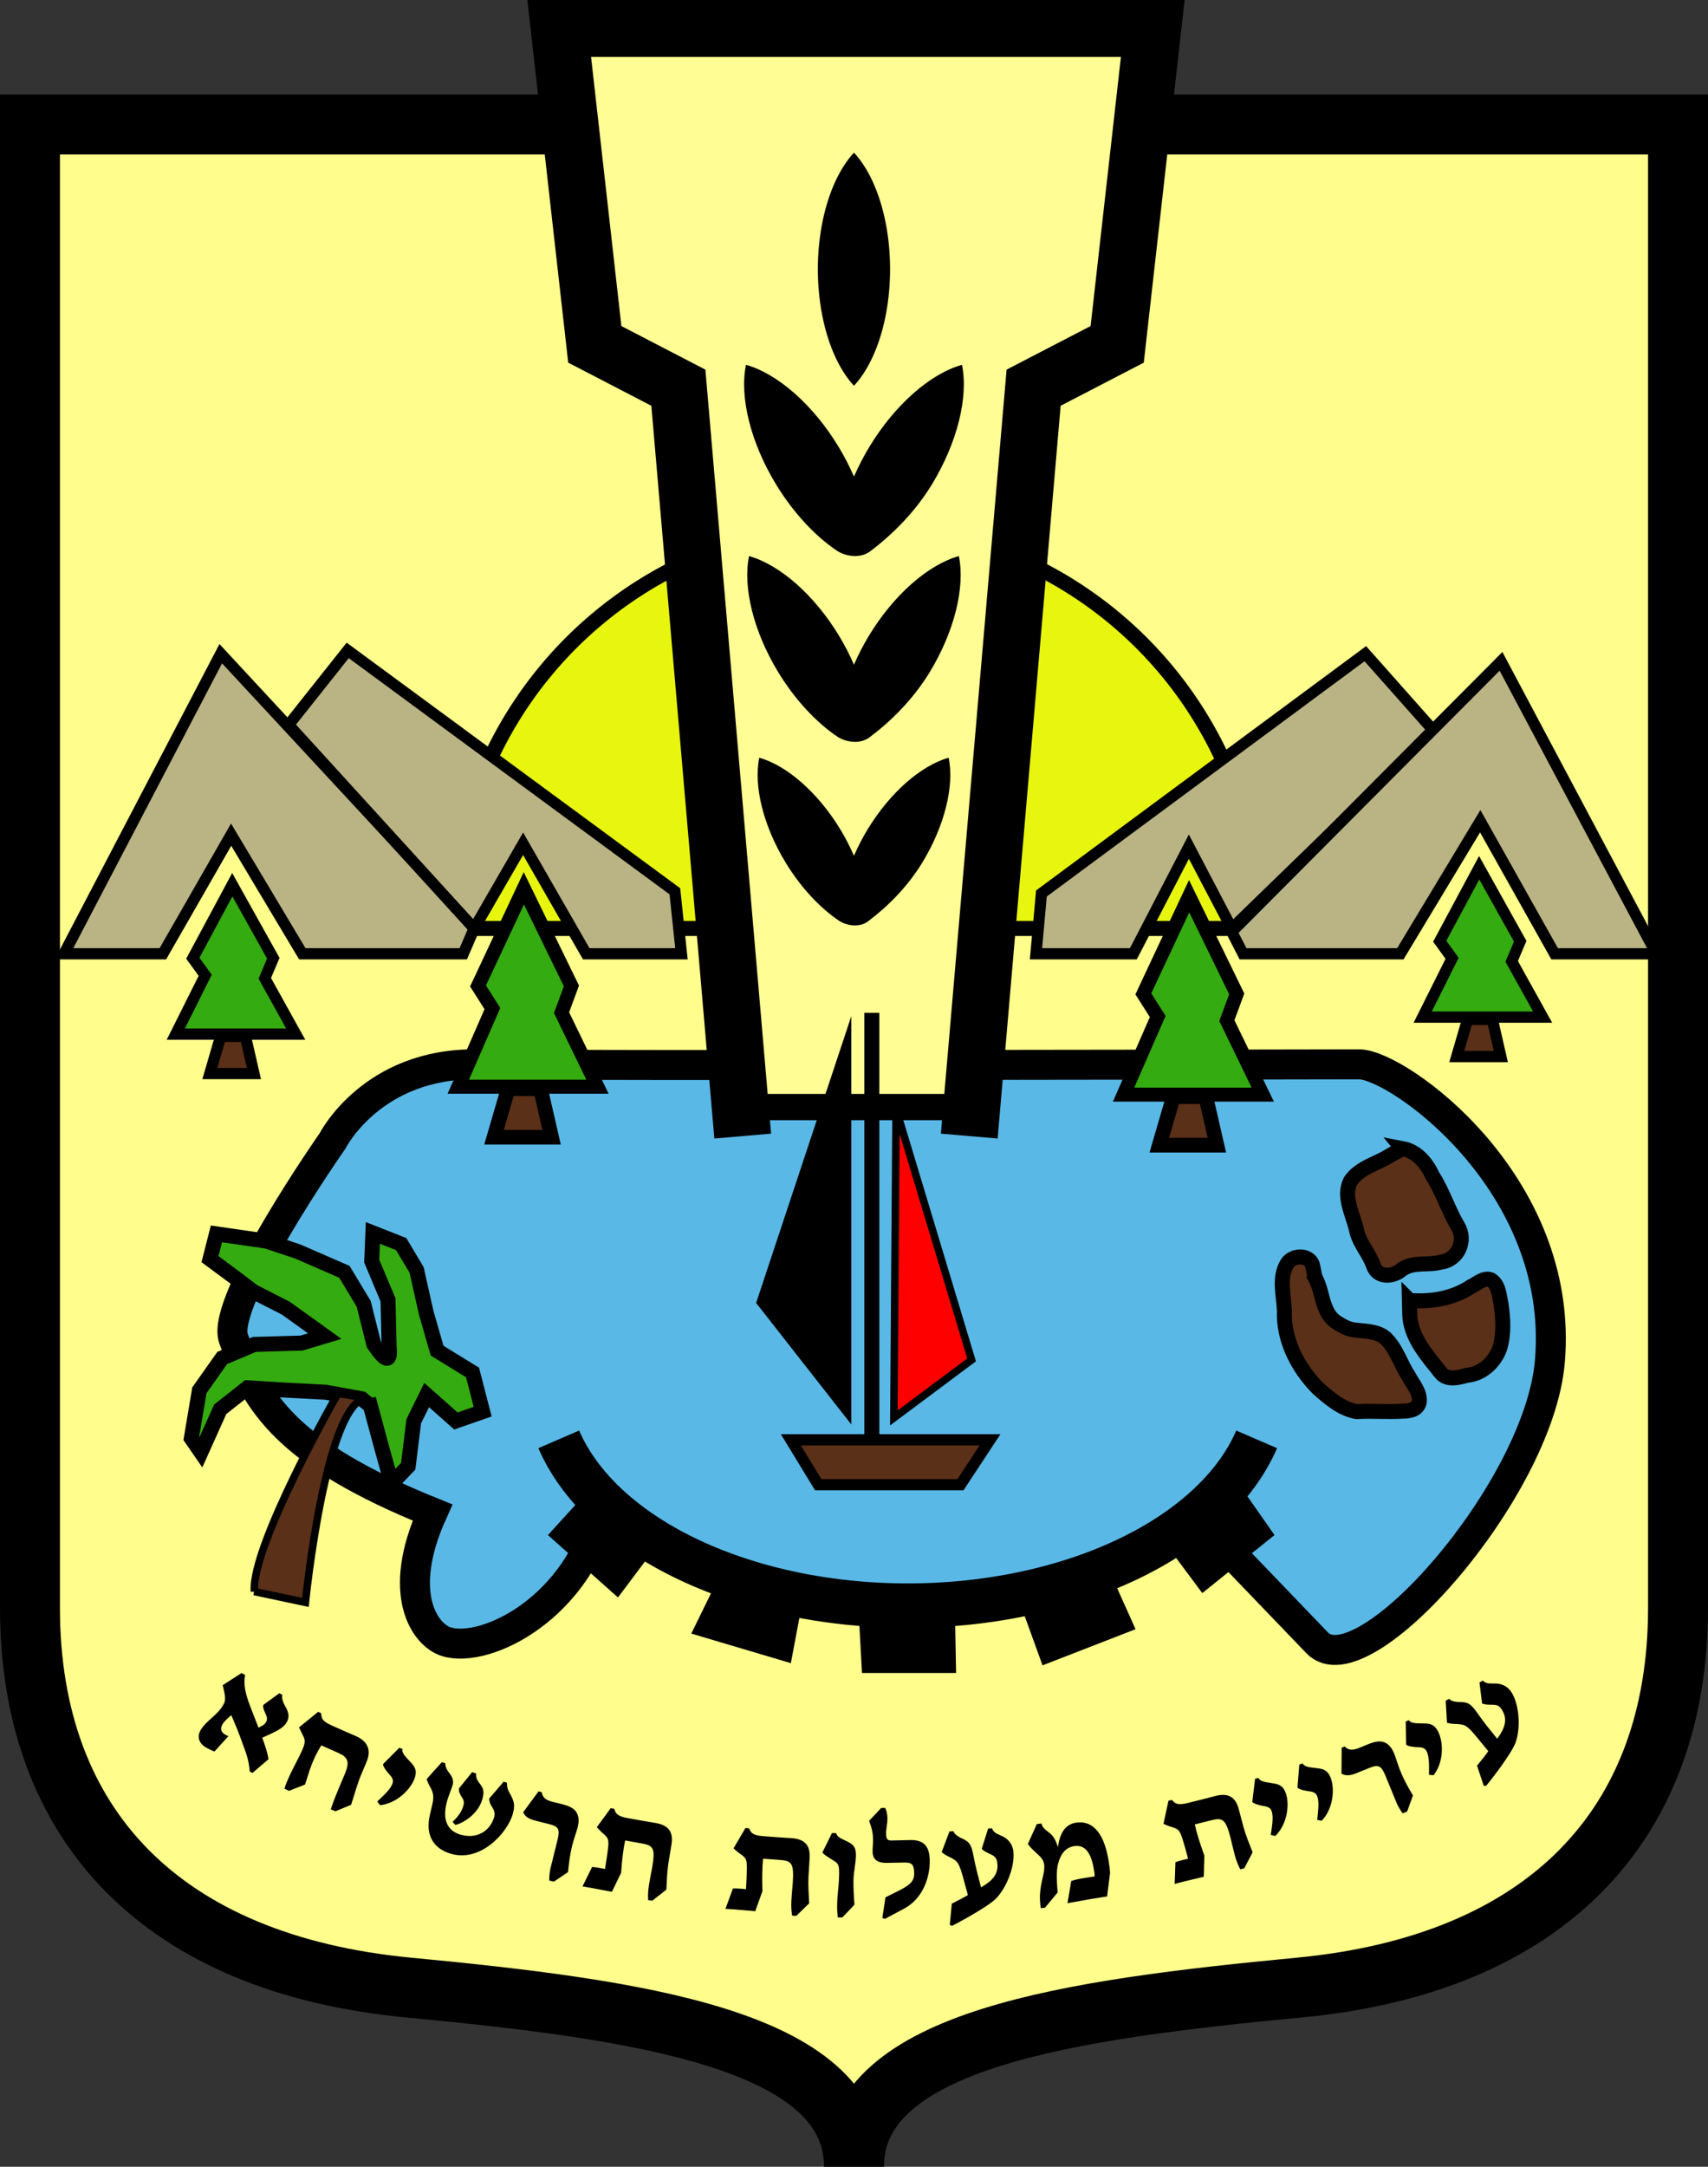
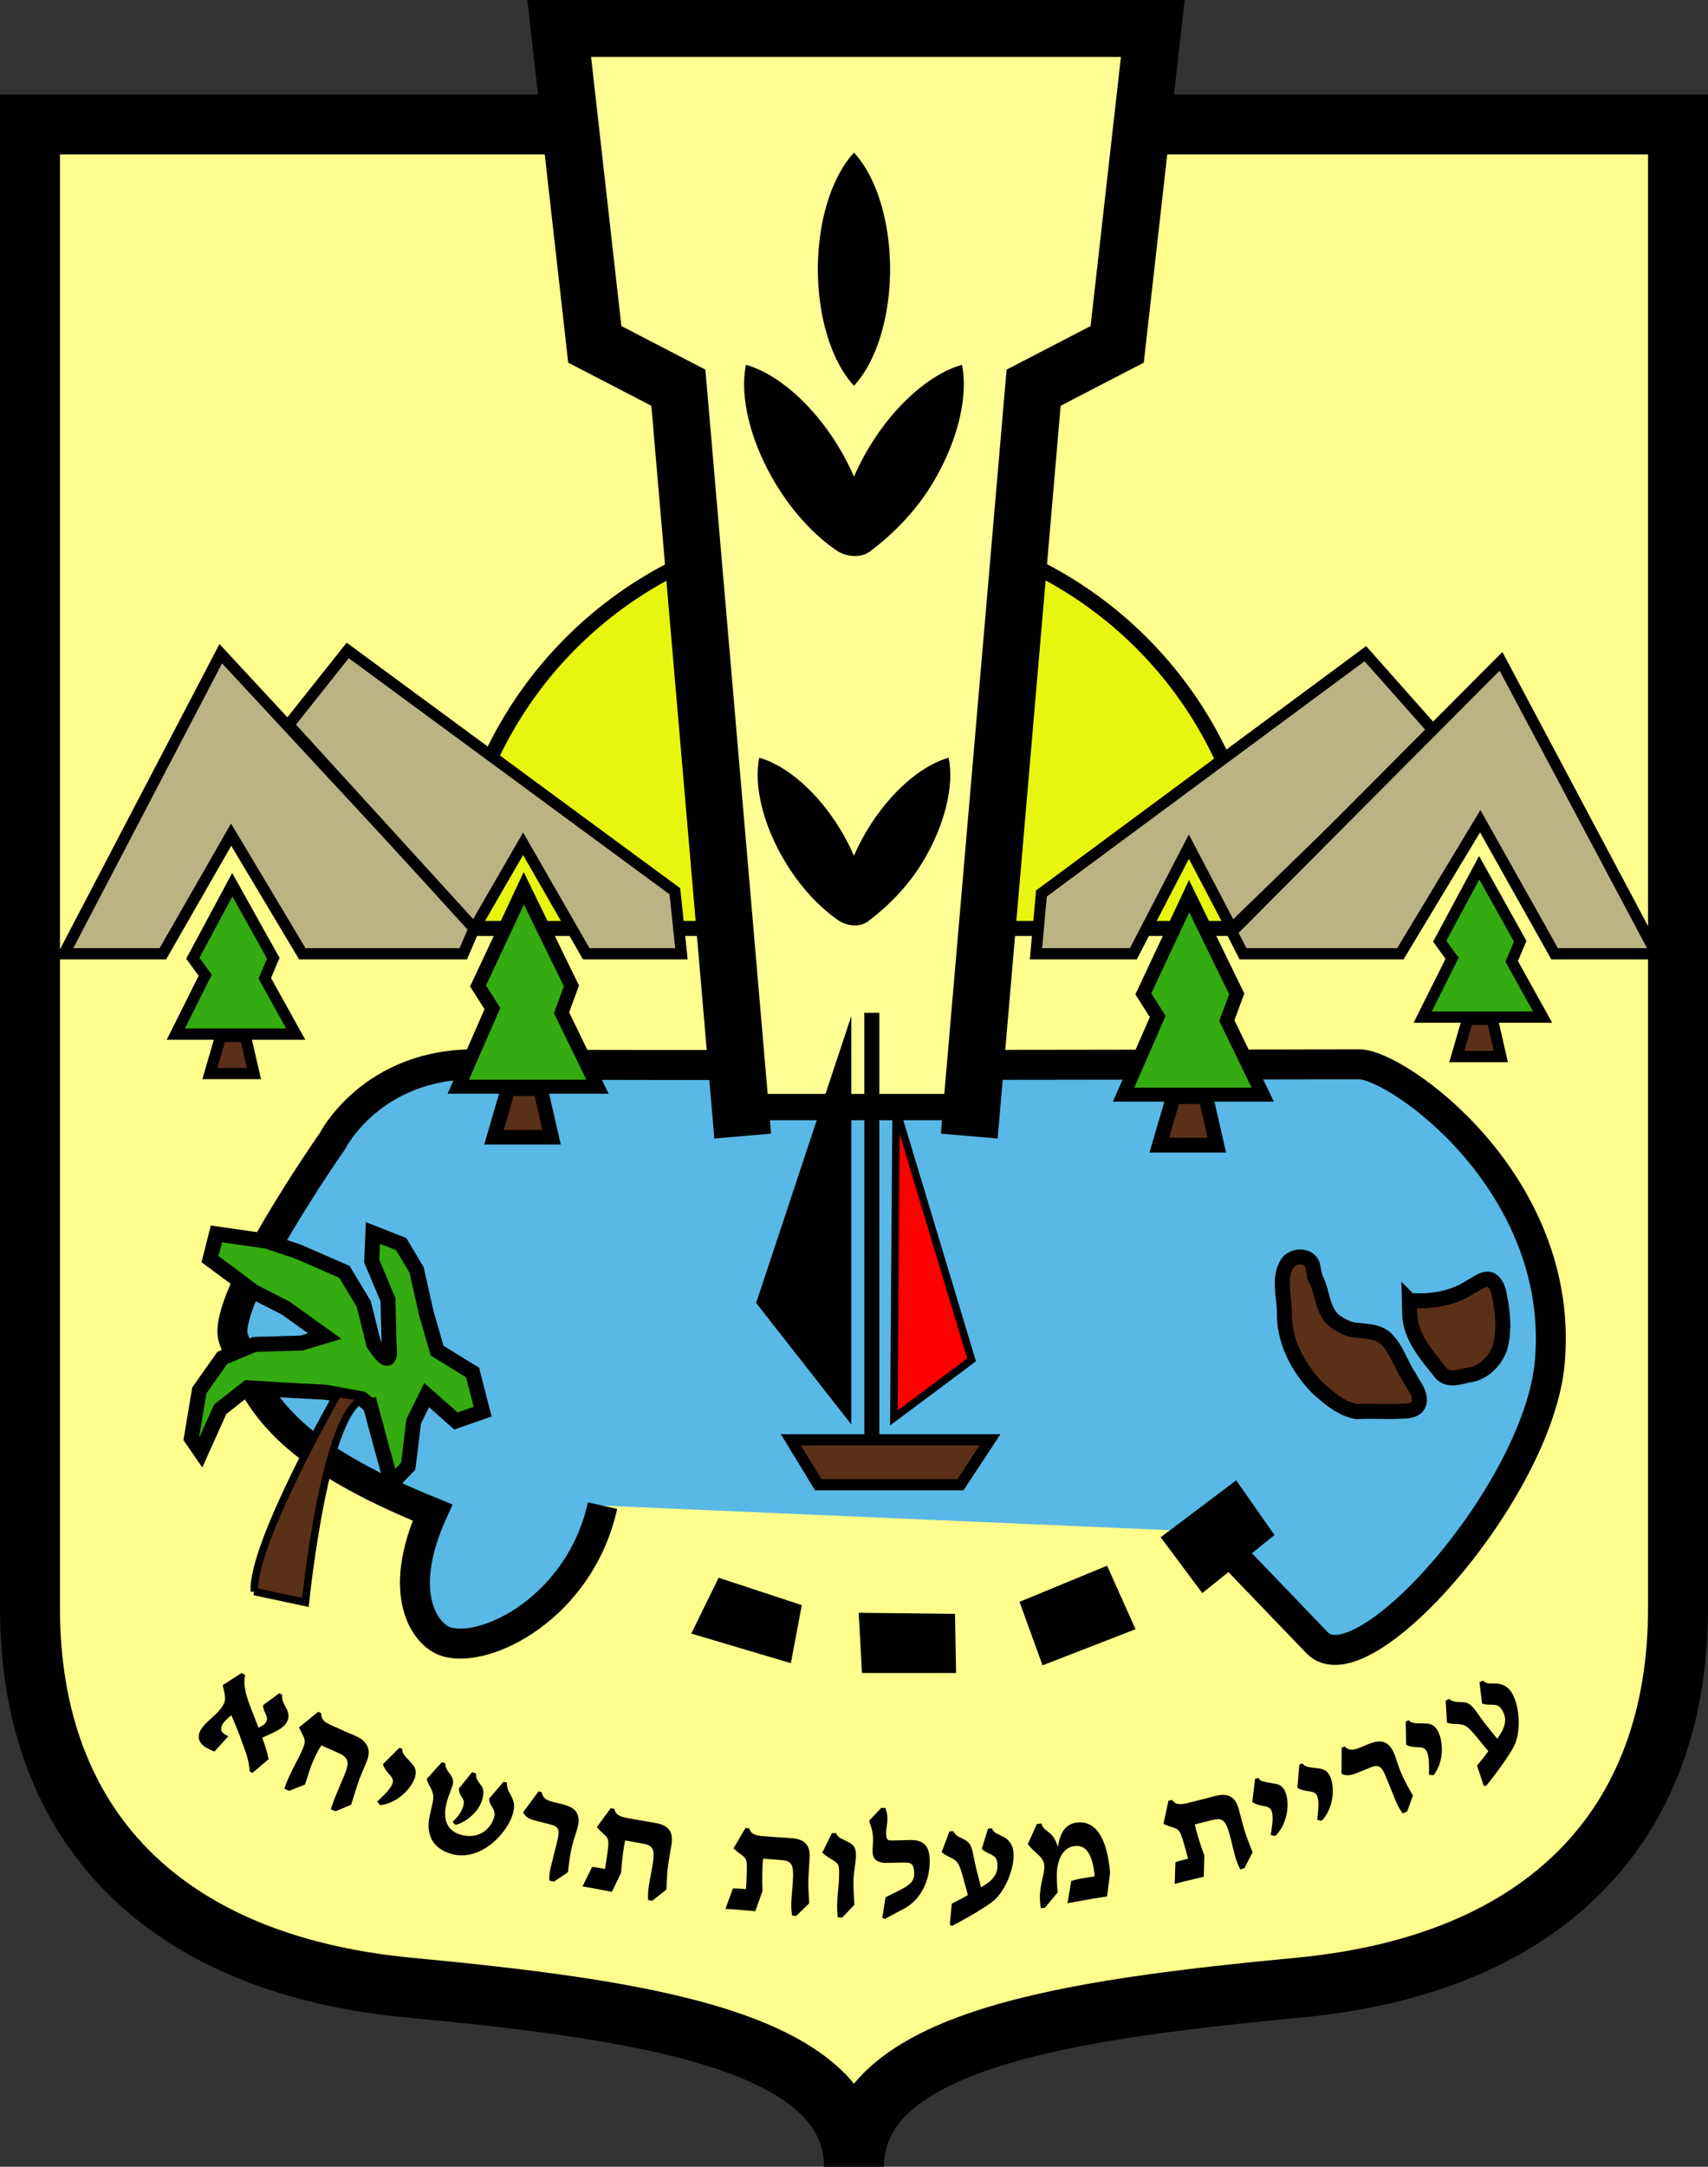
<svg xmlns="http://www.w3.org/2000/svg" xmlns:ns1="http://www.inkscape.org/namespaces/inkscape" xmlns:ns2="http://sodipodi.sourceforge.net/DTD/sodipodi-0.dtd" width="113.981mm" height="144.514mm" viewBox="0 0 113.981 144.514" version="1.1" id="svg5" ns1:version="1.1.1 (3bf5ae0d25, 2021-09-20)" ns2:docname="Coat of arms of Ma'alot Tarshiha.svg">
  <rect x="0" y="0" width="113.981" height="144.514" fill="#333333" stroke="none" />
  <ns2:namedview id="namedview7" pagecolor="#ffffff" bordercolor="#999999" borderopacity="1" ns1:pageshadow="0" ns1:pageopacity="0" ns1:pagecheckerboard="0" ns1:document-units="mm" showgrid="false" fit-margin-top="0" fit-margin-left="0" fit-margin-right="0" fit-margin-bottom="0" ns1:zoom="0.64052329" ns1:cx="320.83143" ns1:cy="450.41298" ns1:window-width="1920" ns1:window-height="1001" ns1:window-x="-9" ns1:window-y="-9" ns1:window-maximized="1" ns1:current-layer="layer1" />
  <defs id="defs2">
    <ns1:path-effect effect="bend_path" id="path-effect138969" is_visible="true" lpeversion="1" bendpath="m 34.757,142.62 c 30.389,17.238 65.428,12.789 86.794,0.103" prop_scale="1.099" scale_y_rel="false" vertical="false" hide_knot="false" bendpath-nodetypes="cc" />
  </defs>
  <g ns1:label="Layer 1" ns1:groupmode="layer" id="layer1" transform="translate(-20.254,-29.359)">
    <path style="fill:#fffd8c;fill-opacity:1;stroke:#000000;stroke-width:4;stroke-linecap:butt;stroke-linejoin:miter;stroke-opacity:1" d="m 106.982,161.918 c 16.367,-1.561 25.253,-10.764 25.253,-25.325 V 37.662 H 22.254 v 98.931 c 0,14.561 8.886,23.764 25.253,25.325 15.253,1.455 29.737,3.441 29.737,11.955 0,-8.514 14.484,-10.5 29.737,-11.955 z" id="path78578" ns2:nodetypes="sccccscs" />
    <path style="fill:#59b8e6;fill-opacity:1;stroke:#000000;stroke-width:2;stroke-linecap:butt;stroke-linejoin:miter;stroke-opacity:1" d="m 60.464,129.777 c -1.503,6.768 -7.767,9.891 -10.422,9.078 -1.407,-0.431 -3.397,-3.153 -0.925,-8.617 -9.686,-3.914 -11.784,-7.283 -13.283,-11.614 -0.862,-2.493 6.609,-13.167 6.609,-13.167 0,0 2.633,-5.215 9.656,-5.112 7.022,0.103 58.863,0 58.863,0 2.544,0 13.743,7.908 12.72,19.82 -0.743,8.652 -12.506,21.908 -15.526,18.765 l -7.108,-7.398" id="path78580" ns2:nodetypes="cscscscssc" />
    <path style="fill:#e8f50f;fill-opacity:1;stroke:#000000;stroke-width:1;stroke-linecap:round;stop-color:#000000" id="path78582" ns2:type="arc" ns2:cx="77.399704" ns2:cy="91.283661" ns2:rx="26.926851" ns2:ry="26.926851" ns2:start="3.1415927" ns2:end="0" ns2:arc-type="slice" d="M 50.473,91.284 A 26.927,26.927 0 0 1 77.4,64.357 26.927,26.927 0 0 1 104.327,91.284 H 77.4 Z" />
    <path style="fill:#fffd94;fill-opacity:1;stroke:#000000;stroke-width:3.8;stroke-linecap:square;stroke-linejoin:miter;stroke-miterlimit:4;stroke-dasharray:none;stroke-opacity:1" d="m 85.1,103.237 4.131,-48.02 5.577,-2.892 2.375,-21.067 H 57.572 l 2.375,21.067 5.577,2.892 4.131,48.02" id="path78584" ns2:nodetypes="cccccccc" />
    <path style="fill:#bab384;fill-opacity:1;stroke:#000000;stroke-width:0.75;stroke-linecap:butt;stroke-linejoin:miter;stroke-opacity:1" d="m 24.526,92.972 h 6.596 l 4.557,-7.945 4.75,7.945 h 10.74 l 0.758,-1.759 -16.941,-18.255 z" id="path78586" ns2:nodetypes="cccccccc" />
    <path style="fill:#bab384;fill-opacity:1;stroke:#000000;stroke-width:0.75;stroke-linecap:butt;stroke-linejoin:miter;stroke-opacity:1" d="m 39.514,77.703 3.943,-4.965 21.834,16.065 0.438,4.169 h -6.353 l -4.213,-7.338 -3.266,5.65 z" id="path78588" ns2:nodetypes="cccccccc" />
    <path style="fill:#bab384;fill-opacity:1;stroke:#000000;stroke-width:0.75;stroke-linecap:butt;stroke-linejoin:miter;stroke-opacity:1" d="m 89.388,92.972 0.365,-4.023 21.614,-15.992 4.618,5.203 -13.532,13.124 -2.861,-5.457 -3.706,7.145 z" id="path78590" ns2:nodetypes="cccccccc" />
    <path style="fill:#bab384;fill-opacity:1;stroke:#000000;stroke-width:0.75;stroke-linecap:butt;stroke-linejoin:miter;stroke-opacity:1" d="m 120.422,73.468 10.369,19.504 h -6.791 l -4.965,-8.842 -5.331,8.842 H 103.207 l -0.754,-1.467 z" id="path78592" ns2:nodetypes="cccccccc" />
    <path style="fill:#34ab10;fill-opacity:1;stroke:#000000;stroke-width:0.75;stroke-linecap:butt;stroke-linejoin:miter;stroke-opacity:1" d="m 31.986,98.329 h 8.003 l -2.065,-3.718 0.568,-1.342 -2.737,-4.905 -2.633,4.905 0.826,1.136 z" id="path78594" />
    <path style="fill:#5b3018;fill-opacity:1;stroke:#000000;stroke-width:0.75;stroke-linecap:butt;stroke-linejoin:miter;stroke-opacity:1" d="m 34.98,98.482 h 1.652 l 0.568,2.478 h -2.943 z" id="path78596" />
    <path style="fill:#34ab10;fill-opacity:1;stroke:#000000;stroke-width:0.931;stroke-linecap:butt;stroke-linejoin:miter;stroke-opacity:1" d="m 50.837,101.837 h 9.288 l -2.397,-4.938 0.659,-1.783 -3.176,-6.515 -3.056,6.515 0.959,1.509 z" id="path78598" />
    <path style="fill:#5b3018;fill-opacity:1;stroke:#000000;stroke-width:0.979;stroke-linecap:butt;stroke-linejoin:miter;stroke-opacity:1" d="m 54.165,101.972 h 2.157 l 0.741,3.235 h -3.842 z" id="path78600" />
    <path style="fill:#34ab10;fill-opacity:1;stroke:#000000;stroke-width:0.931;stroke-linecap:butt;stroke-linejoin:miter;stroke-opacity:1" d="m 95.235,102.366 h 9.288 l -2.397,-4.938 0.659,-1.783 -3.176,-6.515 -3.056,6.515 0.959,1.509 z" id="path78602" />
    <path style="fill:#5b3018;fill-opacity:1;stroke:#000000;stroke-width:0.979;stroke-linecap:butt;stroke-linejoin:miter;stroke-opacity:1" d="m 98.562,102.502 h 2.157 l 0.741,3.235 h -3.842 z" id="path78604" />
    <path style="fill:#34ab10;fill-opacity:1;stroke:#000000;stroke-width:0.75;stroke-linecap:butt;stroke-linejoin:miter;stroke-opacity:1" d="m 115.196,97.196 h 8.003 l -2.065,-3.718 0.568,-1.342 -2.737,-4.905 -2.633,4.905 0.826,1.136 z" id="path78606" />
    <path style="fill:#5b3018;fill-opacity:1;stroke:#000000;stroke-width:0.75;stroke-linecap:butt;stroke-linejoin:miter;stroke-opacity:1" d="m 118.191,97.348 h 1.652 l 0.568,2.478 h -2.943 z" id="path78608" />
    <path style="fill:#000000;stroke:none;stroke-width:0.265px;stroke-linecap:butt;stroke-linejoin:miter;stroke-opacity:1" d="M 77.066,97.127 V 124.364 l -6.353,-8.105 z" id="path78610" />
    <path style="fill:#ff0000;stroke:#000000;stroke-width:0.5;stroke-linecap:butt;stroke-linejoin:miter;stroke-opacity:1" d="m 80.052,103.334 -0.146,20.592 5.185,-3.87 z" id="path78612" />
    <path style="fill:none;stroke:#000000;stroke-width:1;stroke-linecap:butt;stroke-linejoin:miter;stroke-opacity:1" d="M 78.435,96.908 V 125.533" id="path78614" />
-     <path style="opacity:1;fill:#59b8e6;fill-opacity:1;stroke:#000000;stroke-width:2.965;stroke-linecap:butt;stroke-miterlimit:4;stroke-dasharray:none;stroke-opacity:1;stop-color:#000000" id="path78616" ns2:type="arc" ns2:cx="80.828934" ns2:cy="121.4847" ns2:rx="24.107382" ns2:ry="14.961951" ns2:start="0.26179939" ns2:end="2.8797933" ns2:open="true" ns2:arc-type="arc" d="M 104.115,125.357 A 24.107,14.962 0 0 1 80.829,136.447 24.107,14.962 0 0 1 57.543,125.357" />
    <path style="fill:#5b3018;fill-opacity:1;stroke:#000000;stroke-width:0.75;stroke-linecap:butt;stroke-linejoin:miter;stroke-opacity:1" d="m 73.031,125.387 h 13.29 l -1.972,2.994 h -9.493 z" id="path78618" />
-     <path style="fill:#5b3018;fill-opacity:1;stroke:#000000;stroke-width:1;stroke-linecap:butt;stroke-linejoin:miter;stroke-opacity:1" d="m 113.85,105.963 c 0.967,0.181 1.622,0.987 2.008,1.834 0.676,1.051 1.041,2.26 1.675,3.332 0.594,0.954 0.021,2.267 -1.115,2.403 -0.871,0.255 -1.844,-0.068 -2.628,0.503 -0.572,0.499 -1.593,0.583 -1.884,-0.268 -0.284,-0.827 -0.939,-1.478 -1.122,-2.35 -0.229,-1.054 -0.938,-2.24 -0.406,-3.29 0.623,-0.92 1.793,-1.148 2.679,-1.732 0.265,-0.144 0.529,-0.288 0.794,-0.431 z" id="path78620" />
    <path style="fill:#5b3018;fill-opacity:1;stroke:#000000;stroke-width:1;stroke-linecap:butt;stroke-linejoin:miter;stroke-opacity:1" d="m 114.318,116.094 c 1.42,0.108 2.907,-0.125 4.108,-0.929 0.406,-0.187 0.832,-0.616 1.3,-0.458 0.56,0.324 0.569,1.058 0.696,1.619 0.144,0.982 0.209,2.018 -0.093,2.976 -0.338,0.92 -1.166,1.692 -2.168,1.78 -0.57,0.152 -1.339,0.376 -1.77,-0.176 -0.854,-1.089 -1.874,-2.191 -2.044,-3.625 -0.037,-0.395 -0.017,-0.792 -0.03,-1.188 z" id="path78622" />
    <path style="fill:#5b3018;fill-opacity:1;stroke:#000000;stroke-width:1;stroke-linecap:butt;stroke-linejoin:miter;stroke-opacity:1" d="m 108.046,114.62 c 0.499,0.922 0.408,2.174 1.302,2.863 0.43,0.294 0.896,0.562 1.43,0.595 0.722,0.083 1.566,0.071 2.078,0.679 0.636,0.693 0.891,1.629 1.41,2.399 0.281,0.544 0.788,1.072 0.694,1.728 -0.109,0.503 -0.65,0.592 -1.083,0.59 -1.03,0.07 -2.064,-0.03 -3.094,0.033 -1.016,-0.184 -1.826,-0.894 -2.577,-1.553 -1.346,-1.366 -2.315,-3.22 -2.239,-5.177 -0.04,-1.048 -0.398,-2.205 0.199,-3.166 0.372,-0.553 1.406,-0.596 1.666,0.083 0.082,0.305 0.1,0.628 0.215,0.925 z" id="path78624" ns2:nodetypes="cccccccccccccccccccccc" />
-     <path style="fill:#000000;stroke:none;stroke-width:0.265px;stroke-linecap:butt;stroke-linejoin:miter;stroke-opacity:1" d="m 56.82,131.74 2.994,-3.286 4.527,3.651 -2.848,3.797 z" id="path78626" />
    <path style="fill:#000000;stroke:none;stroke-width:0.265px;stroke-linecap:butt;stroke-linejoin:miter;stroke-opacity:1" d="m 66.386,138.311 6.645,1.972 0.73,-3.87 -5.55,-1.826 z" id="path78628" />
    <path style="fill:#000000;stroke:none;stroke-width:0.265px;stroke-linecap:butt;stroke-linejoin:miter;stroke-opacity:1" d="m 77.777,140.94 h 6.28 l -0.073,-3.943 -6.426,-0.073 z" id="path78630" />
    <path style="fill:#000000;stroke:none;stroke-width:0.265px;stroke-linecap:butt;stroke-linejoin:miter;stroke-opacity:1" d="m 89.826,140.429 6.207,-2.41 -1.899,-4.235 -5.842,2.41 z" id="path78632" />
    <path style="fill:#000000;stroke:none;stroke-width:0.265px;stroke-linecap:butt;stroke-linejoin:miter;stroke-opacity:1" d="m 100.487,135.61 4.819,-3.87 -2.556,-3.651 -5.039,3.797 z" id="path78634" />
    <path id="path78636" style="fill:#34ab10;fill-opacity:1;stroke:#000000;stroke-width:1;stroke-linecap:butt;stroke-linejoin:miter;stroke-opacity:1" d="m 44.973,123.117 0.723,2.685 0.696,2.503 1.103,-1.156 0.369,-2.999 0.863,-1.747 1.951,1.729 1.785,-0.623 -0.675,-2.613 -2.364,-1.454 -0.728,-2.528 -0.641,-2.857 -1.029,-1.724 -1.888,-0.743 -0.077,1.878 1.086,2.587 0.073,3.077 c 0.117,1.072 -0.173,1.155 -1.019,-0.112 l -0.677,-2.701 -1.288,-2.136 -3.107,-1.352 -2.081,-0.694 -3.351,-0.483 -0.429,1.684 1.771,1.311 1.122,0.853 2.172,1.108 2.591,1.861 -1.549,0.465 -3.142,0.089 -2.15,0.905 -1.524,2.156 -0.537,3.201 0.64,0.929 1.288,-2.865 1.818,-1.432 2.464,0.149 2.769,0.147 2.4,0.438 0.568,0.465 z" ns2:nodetypes="ccccccccccccccccccccccccccccccccccccccccc" />
    <path style="fill:#5b3018;fill-opacity:1;stroke:#000000;stroke-width:0.5;stroke-linecap:butt;stroke-linejoin:miter;stroke-opacity:1" d="m 37.228,135.509 3.408,0.723 c 0,0 1.342,-13.373 4.079,-13.631 l -1.91,-0.31 c 0,0 -5.783,10.12 -5.576,13.218 z" id="path78638" ns2:nodetypes="ccccc" />
    <rect style="fill:#000000;fill-opacity:1;stroke:none;stroke-width:2.406;stroke-linecap:butt;stroke-miterlimit:4;stroke-dasharray:none;stroke-opacity:1;stop-color:#000000" id="rect78640" width="17.482" height="1.753" x="69.193" y="102.318" />
    <g id="g78650" transform="translate(-28.018,4.068)" style="fill:#000000">
      <path id="path78642" style="opacity:1;fill:#000000;fill-opacity:1;stroke:none;stroke-width:0.661;stroke-linecap:butt;stroke-miterlimit:4;stroke-dasharray:none;stroke-opacity:1;stop-color:#000000" d="m 105.262,35.473 a 4.819,8.981 0 0 0 -2.411,7.774 4.819,8.981 0 0 0 2.41,7.772 4.819,8.981 0 0 0 2.409,-7.772 4.819,8.981 0 0 0 -2.408,-7.774 z" />
      <path id="path78644" style="opacity:1;fill:#000000;fill-opacity:1;stroke:none;stroke-width:0.668;stroke-linecap:butt;stroke-miterlimit:4;stroke-dasharray:none;stroke-opacity:1;stop-color:#000000" d="m 98.053,49.622 c -0.443,2.167 0.322,5.207 2.006,7.975 1.141,1.873 2.608,3.461 4.128,4.468 0.653,0.377 1.542,0.455 2.148,0 1.459,-1.095 2.987,-2.595 4.128,-4.468 1.684,-2.768 2.448,-5.807 2.005,-7.975 -2.129,0.6 -4.479,2.675 -6.164,5.444 -0.396,0.653 -0.747,1.33 -1.043,2.015 -0.296,-0.685 -0.647,-1.362 -1.043,-2.015 -1.686,-2.769 -4.036,-4.844 -6.165,-5.444 z" ns2:nodetypes="cccscccccc" />
-       <path id="path78646" style="opacity:1;fill:#000000;fill-opacity:1;stroke:none;stroke-width:0.648;stroke-linecap:butt;stroke-miterlimit:4;stroke-dasharray:none;stroke-opacity:1;stop-color:#000000" d="m 98.259,62.378 c -0.43,2.105 0.312,5.058 1.948,7.746 1.109,1.82 2.533,3.362 4.01,4.341 0.635,0.366 1.498,0.442 2.086,0 1.417,-1.064 2.901,-2.521 4.01,-4.341 1.636,-2.689 2.378,-5.641 1.948,-7.746 -2.068,0.583 -4.35,2.599 -5.988,5.288 -0.385,0.634 -0.725,1.292 -1.013,1.958 -0.288,-0.666 -0.628,-1.323 -1.013,-1.958 -1.638,-2.689 -3.921,-4.705 -5.989,-5.288 z" ns2:nodetypes="cccscccccc" />
+       <path id="path78646" style="opacity:1;fill:#000000;fill-opacity:1;stroke:none;stroke-width:0.648;stroke-linecap:butt;stroke-miterlimit:4;stroke-dasharray:none;stroke-opacity:1;stop-color:#000000" d="m 98.259,62.378 z" ns2:nodetypes="cccscccccc" />
      <path id="path78648" style="opacity:1;fill:#000000;fill-opacity:1;stroke:none;stroke-width:0.585;stroke-linecap:butt;stroke-miterlimit:4;stroke-dasharray:none;stroke-opacity:1;stop-color:#000000" d="m 98.94,75.827 c -0.388,1.901 0.282,4.566 1.759,6.993 1.001,1.643 2.287,3.035 3.62,3.918 0.573,0.331 1.352,0.399 1.883,0 1.279,-0.96 2.619,-2.276 3.62,-3.918 1.477,-2.427 2.147,-5.093 1.758,-6.993 -1.867,0.526 -3.927,2.346 -5.406,4.774 -0.348,0.573 -0.655,1.166 -0.914,1.767 -0.26,-0.601 -0.567,-1.195 -0.914,-1.767 -1.479,-2.428 -3.539,-4.248 -5.406,-4.774 z" ns2:nodetypes="cccscccccc" />
    </g>
    <path id="path138965" style="font-weight:bold;font-size:8.848px;line-height:1.25;font-family:Narkissim;-inkscape-font-specification:'Narkissim Bold';white-space:pre;fill:#000000;stroke-width:1" d="m 79.062,149.938 c -0.267,0.287 -0.536,0.574 -0.808,0.859 0.179,0.507 0.26,0.787 0.261,1.314 5.14e-4,0.253 -0.039,0.515 -0.029,0.749 7.89e-4,0.466 0.277,0.75 0.915,0.743 0.397,-0.005 0.793,-0.012 1.19,-0.022 0.523,-0.013 0.651,0.136 0.669,0.691 0.019,0.6 -0.324,0.842 -1.207,1.277 -0.235,0.118 -0.472,0.235 -0.709,0.351 -0.069,0.461 -0.139,0.922 -0.209,1.383 0.057,0.019 0.114,0.038 0.172,0.057 0.436,-0.228 0.869,-0.46 1.298,-0.694 0.41,-0.222 0.742,-0.53 1,-0.888 0.512,-0.712 0.727,-1.616 0.691,-2.431 -0.029,-0.669 -0.277,-1.077 -0.821,-1.203 -0.144,-0.034 -0.309,-0.048 -0.497,-0.042 -0.407,0.012 -0.814,0.021 -1.221,0.028 -0.222,0.004 -0.344,-0.044 -0.367,-0.335 -0.035,-0.379 0.091,-0.721 0.085,-1.149 -0.003,-0.253 -0.056,-0.505 -0.147,-0.689 -0.089,0.001 -0.177,0.002 -0.266,0.003 z m -3.288,1.677 c -0.21,0.432 -0.423,0.863 -0.639,1.293 0.087,0.12 0.237,0.223 0.488,0.377 0.084,0.054 0.167,0.109 0.251,0.163 0.364,0.215 0.392,0.33 0.375,1.041 -0.016,0.708 -0.11,1.119 -0.127,1.827 -0.009,0.379 0.006,0.652 0.042,0.925 0.1,0.002 0.2,0.004 0.299,0.006 0.273,-0.283 0.543,-0.568 0.811,-0.853 -0.046,-0.623 -0.071,-1.11 -0.065,-1.626 0.007,-0.552 0.156,-1.12 0.163,-1.672 0.006,-0.535 -0.165,-0.711 -0.546,-0.903 -0.117,-0.057 -0.234,-0.115 -0.351,-0.172 -0.289,-0.132 -0.367,-0.243 -0.423,-0.399 -0.094,-0.002 -0.187,-0.005 -0.281,-0.008 z m -34.289,-8.086 c -0.422,0.349 -0.848,0.696 -1.277,1.04 0.081,0.168 0.164,0.337 0.247,0.505 0.192,0.36 0.192,0.53 -0.113,1.182 -0.174,0.373 -0.518,1.009 -0.693,1.382 -0.214,0.457 -0.316,0.7 -0.418,1.017 0.103,0.048 0.207,0.096 0.31,0.144 0.358,-0.138 0.715,-0.277 1.069,-0.419 0.283,-0.881 0.36,-1.175 0.603,-1.712 0.116,-0.256 0.328,-0.673 0.487,-0.9 0.386,0.175 0.773,0.347 1.162,0.516 0.488,0.213 0.634,0.473 0.577,0.819 -0.053,0.337 -0.158,0.534 -0.401,1.108 -0.29,0.687 -0.512,1.211 -0.711,1.82 0.105,0.044 0.21,0.088 0.315,0.132 0.349,-0.142 0.696,-0.286 1.041,-0.433 0.255,-0.767 0.398,-1.338 0.648,-1.95 0.12,-0.294 0.276,-0.647 0.396,-0.941 0.31,-0.757 0.07,-1.354 -0.751,-1.704 -0.528,-0.226 -1.053,-0.456 -1.576,-0.693 -0.532,-0.24 -0.714,-0.403 -0.708,-0.817 -0.07,-0.032 -0.139,-0.065 -0.208,-0.098 z m 8.259,3.353 c -0.336,0.378 -0.674,0.754 -1.016,1.128 0.028,0.134 0.14,0.368 0.247,0.56 0.201,0.358 0.239,0.627 0.14,1.077 -3e-6,1e-5 -0.176,0.772 -0.176,0.772 -0.313,1.34 0.244,2.212 1.351,2.561 2.021,0.638 3.842,-1.396 4.187,-2.645 0.148,-0.535 0.094,-0.801 -0.123,-1.226 -0.044,-0.08 -0.088,-0.159 -0.132,-0.239 -0.14,-0.282 -0.136,-0.444 -0.138,-0.616 -0.074,-0.021 -0.148,-0.043 -0.222,-0.064 -0.318,0.377 -0.639,0.752 -0.963,1.126 -0.004,0.191 0.062,0.363 0.202,0.577 0.119,0.177 0.203,0.404 0.13,0.656 -0.278,0.96 -1.194,1.501 -2.286,1.16 -0.889,-0.278 -1.197,-1.071 -0.84,-2.282 0.091,-0.308 0.227,-0.621 0.328,-0.926 0.077,-0.231 0.11,-0.464 -0.129,-0.801 -0.049,-0.064 -0.098,-0.129 -0.147,-0.193 -0.119,-0.184 -0.192,-0.343 -0.186,-0.546 -0.076,-0.026 -0.152,-0.052 -0.228,-0.078 z m 2.018,0.67 c -0.291,0.363 -0.585,0.725 -0.88,1.085 -0.024,0.207 0.053,0.365 0.174,0.557 0.138,0.207 0.204,0.341 0.104,0.656 -0.15,0.475 -0.498,0.819 -0.706,1.02 0.062,0.068 0.125,0.135 0.188,0.203 0.561,-0.121 1.508,-0.757 1.778,-1.646 0.155,-0.512 0.123,-0.724 -0.074,-1.009 -0.052,-0.07 -0.104,-0.141 -0.156,-0.211 -0.14,-0.196 -0.173,-0.36 -0.169,-0.572 -0.086,-0.027 -0.172,-0.054 -0.258,-0.081 z m 4.432,1.281 c -0.339,0.468 -0.682,0.934 -1.029,1.398 0.142,0.299 0.38,0.444 0.827,0.559 0.305,0.078 0.61,0.155 0.915,0.23 0.627,0.154 0.72,0.342 0.554,1.044 -0.149,0.63 -0.319,1.259 -0.468,1.889 -0.076,0.323 -0.09,0.657 -0.086,0.829 0.104,0.025 0.208,0.049 0.312,0.073 0.315,-0.21 0.629,-0.421 0.94,-0.634 0.08,-0.747 0.123,-1.081 0.237,-1.592 0.145,-0.645 0.312,-1.017 0.407,-1.394 0.074,-0.333 0.095,-0.567 -0.005,-0.859 -0.153,-0.384 -0.514,-0.564 -1.112,-0.708 -0.173,-0.042 -0.346,-0.084 -0.519,-0.126 -0.48,-0.118 -0.701,-0.277 -0.759,-0.653 -0.071,-0.018 -0.143,-0.037 -0.214,-0.055 z m 27.422,2.671 c -0.171,0.462 -0.345,0.924 -0.523,1.385 0.128,0.1 0.225,0.173 0.383,0.252 0.189,0.087 0.38,0.183 0.531,0.301 0.194,0.144 0.327,0.447 0.49,1.032 0.115,0.425 0.231,0.85 0.348,1.275 -0.292,0.175 -0.634,0.355 -1.074,0.574 -0.044,0.471 -0.088,0.941 -0.134,1.412 0.048,0.023 0.096,0.047 0.143,0.07 0.909,-0.459 2.289,-1.26 2.798,-1.691 0.714,-0.597 1.419,-2.141 1.303,-3.265 -0.055,-0.533 -0.386,-0.862 -0.737,-1.023 -0.1,-0.046 -0.199,-0.092 -0.298,-0.139 -0.211,-0.088 -0.324,-0.215 -0.401,-0.394 -0.084,0.008 -0.167,0.015 -0.251,0.022 -0.139,0.452 -0.282,0.904 -0.426,1.356 0.155,0.153 0.296,0.221 0.616,0.368 0.301,0.15 0.395,0.267 0.429,0.637 0.058,0.639 -0.285,1.095 -1.05,1.536 -0.01,0.011 -0.031,0.012 -0.041,0.023 -0.095,-0.361 -0.189,-0.721 -0.282,-1.082 -0.179,-0.709 -0.236,-1.203 -0.34,-1.508 -0.106,-0.325 -0.237,-0.461 -0.532,-0.617 -0.077,-0.037 -0.154,-0.074 -0.231,-0.111 -0.335,-0.173 -0.415,-0.315 -0.462,-0.429 -0.087,0.005 -0.174,0.011 -0.261,0.016 z m 26.171,-5.584 c 7e-4,0.577 -0.003,1.155 -0.011,1.733 0.29,0.159 0.568,0.137 0.996,-0.033 0.292,-0.116 0.583,-0.233 0.874,-0.352 0.596,-0.244 0.782,-0.148 1.062,0.516 0.251,0.594 0.485,1.204 0.735,1.798 0.129,0.305 0.315,0.583 0.419,0.719 0.099,-0.042 0.198,-0.084 0.296,-0.126 0.132,-0.356 0.261,-0.711 0.386,-1.067 -0.377,-0.648 -0.54,-0.943 -0.75,-1.421 -0.265,-0.605 -0.349,-1.003 -0.496,-1.362 -0.137,-0.312 -0.258,-0.512 -0.511,-0.688 -0.349,-0.219 -0.745,-0.152 -1.311,0.084 -0.164,0.068 -0.328,0.136 -0.492,0.203 -0.456,0.186 -0.726,0.187 -0.994,-0.083 -0.068,0.027 -0.136,0.054 -0.205,0.08 z m 6.943,-3.135 c 0.032,0.49 0.061,0.981 0.086,1.473 0.156,0.04 0.274,0.068 0.449,0.076 0.207,0.003 0.42,0.014 0.606,0.06 0.236,0.053 0.479,0.275 0.866,0.741 0.278,0.34 0.557,0.68 0.837,1.019 -0.196,0.279 -0.436,0.584 -0.752,0.963 0.15,0.447 0.299,0.895 0.446,1.343 0.054,0.002 0.107,0.003 0.161,0.005 0.661,-0.8 1.589,-2.083 1.883,-2.696 0.41,-0.843 0.409,-2.533 -0.167,-3.506 -0.272,-0.46 -0.709,-0.62 -1.092,-0.622 -0.109,-7.6e-4 -0.217,-0.002 -0.326,-0.003 -0.227,0.007 -0.382,-0.061 -0.525,-0.192 -0.072,0.041 -0.144,0.082 -0.217,0.123 0.061,0.468 0.119,0.936 0.174,1.406 0.203,0.075 0.359,0.08 0.71,0.082 0.335,0.012 0.469,0.08 0.652,0.401 0.317,0.556 0.194,1.113 -0.325,1.83 -0.005,0.014 -0.022,0.024 -0.027,0.037 -0.234,-0.289 -0.468,-0.578 -0.7,-0.868 -0.453,-0.572 -0.707,-0.998 -0.926,-1.233 -0.229,-0.252 -0.404,-0.323 -0.735,-0.345 -0.085,-0.002 -0.17,-0.005 -0.254,-0.008 -0.374,-0.022 -0.504,-0.12 -0.593,-0.205 -0.077,0.04 -0.153,0.08 -0.23,0.119 z m -55.717,7.167 c -0.307,0.425 -0.618,0.848 -0.931,1.269 0.144,0.159 0.263,0.293 0.424,0.425 0.319,0.283 0.385,0.374 0.331,0.919 -0.046,0.447 -0.149,1.081 -0.209,1.446 -0.107,-0.021 -0.213,-0.042 -0.32,-0.063 -0.174,-0.035 -0.448,-0.071 -0.543,-0.071 -0.211,0.433 -0.423,0.866 -0.638,1.298 0.44,0.072 0.708,0.118 1.187,0.212 0.258,0.051 0.517,0.1 0.775,0.149 0.206,-0.423 0.411,-0.847 0.613,-1.271 0.062,-0.859 0.151,-1.624 0.27,-2.156 0.377,0.07 0.754,0.137 1.132,0.202 0.697,0.12 0.829,0.334 0.742,1.139 -0.065,0.532 -0.189,1.034 -0.285,1.63 -0.065,0.404 -0.068,0.688 -0.054,1.006 0.091,0.015 0.183,0.029 0.274,0.044 0.316,-0.246 0.63,-0.493 0.941,-0.742 0.04,-0.771 0.053,-1.212 0.14,-1.789 0.059,-0.397 0.148,-0.851 0.207,-1.248 0.114,-0.763 -0.151,-1.258 -1.085,-1.411 -0.621,-0.102 -1.241,-0.211 -1.859,-0.326 -0.595,-0.111 -0.785,-0.25 -0.876,-0.614 -0.079,-0.016 -0.158,-0.031 -0.236,-0.047 z m 8.988,1.325 c -0.262,0.454 -0.527,0.907 -0.796,1.359 0.159,0.143 0.292,0.265 0.466,0.379 0.347,0.249 0.422,0.333 0.424,0.881 4.96e-4,0.449 -0.036,1.091 -0.059,1.46 -0.108,-0.01 -0.216,-0.02 -0.324,-0.03 -0.177,-0.017 -0.453,-0.024 -0.547,-0.014 -0.165,0.453 -0.332,0.906 -0.5,1.358 0.445,0.026 0.716,0.044 1.202,0.088 0.262,0.024 0.524,0.047 0.786,0.068 0.161,-0.442 0.321,-0.885 0.479,-1.328 -0.027,-0.861 -0.017,-1.631 0.047,-2.173 0.382,0.03 0.764,0.059 1.147,0.084 0.706,0.047 0.859,0.246 0.854,1.057 -0.01,0.535 -0.081,1.048 -0.115,1.651 -0.023,0.408 0.003,0.692 0.049,1.006 0.093,0.005 0.185,0.01 0.278,0.015 0.289,-0.277 0.576,-0.555 0.86,-0.835 -0.04,-0.771 -0.072,-1.211 -0.045,-1.794 0.018,-0.401 0.06,-0.862 0.078,-1.263 0.035,-0.77 -0.281,-1.235 -1.225,-1.292 -0.628,-0.038 -1.255,-0.082 -1.882,-0.133 -0.603,-0.049 -0.807,-0.168 -0.935,-0.521 -0.08,-0.007 -0.16,-0.015 -0.24,-0.022 z m 28.228,-1.817 c -0.107,0.514 -0.217,1.027 -0.331,1.541 0.196,0.086 0.361,0.16 0.561,0.215 0.408,0.128 0.505,0.184 0.679,0.705 0.141,0.427 0.307,1.049 0.401,1.407 -0.106,0.025 -0.212,0.049 -0.318,0.073 -0.173,0.04 -0.439,0.119 -0.526,0.158 -0.015,0.482 -0.032,0.965 -0.051,1.448 0.433,-0.115 0.695,-0.183 1.173,-0.294 0.257,-0.06 0.514,-0.12 0.77,-0.182 0.015,-0.471 0.028,-0.942 0.039,-1.413 -0.296,-0.81 -0.527,-1.545 -0.637,-2.08 0.372,-0.091 0.744,-0.184 1.115,-0.28 0.685,-0.177 0.894,-0.036 1.144,0.735 0.159,0.511 0.253,1.021 0.41,1.603 0.106,0.395 0.22,0.656 0.364,0.94 0.089,-0.024 0.179,-0.049 0.268,-0.073 0.188,-0.354 0.373,-0.709 0.555,-1.065 -0.281,-0.719 -0.451,-1.127 -0.609,-1.688 -0.109,-0.386 -0.215,-0.837 -0.324,-1.223 -0.21,-0.742 -0.656,-1.084 -1.569,-0.841 -0.608,0.161 -1.217,0.316 -1.829,0.464 -0.588,0.142 -0.819,0.092 -1.051,-0.203 -0.078,0.018 -0.157,0.036 -0.235,0.054 z m -61.854,-8.519 c -0.416,0.273 -0.835,0.543 -1.257,0.81 0.185,0.791 0.217,0.99 0.04,1.307 -0.398,0.713 -1.161,1.066 -1.516,1.692 -0.244,0.431 -0.144,0.881 0.401,1.182 0.178,0.098 0.361,0.187 0.525,0.243 0.311,-0.34 0.62,-0.682 0.928,-1.024 -0.07,-0.026 -0.134,-0.061 -0.19,-0.091 -0.297,-0.161 -0.378,-0.383 -0.21,-0.69 0.098,-0.179 0.349,-0.419 0.598,-0.615 0.285,0.68 0.493,1.157 0.736,1.859 0.292,0.774 0.426,1.164 0.491,1.901 0.06,0.03 0.121,0.061 0.181,0.091 0.36,-0.305 0.718,-0.612 1.074,-0.921 -0.089,-0.491 -0.225,-0.89 -0.421,-1.428 0.182,-0.082 0.363,-0.165 0.544,-0.248 0.529,-0.246 0.935,-0.468 1.111,-0.826 0.151,-0.306 0.133,-0.594 -0.124,-1.028 -0.22,-0.392 -0.216,-0.579 -0.199,-0.765 -0.066,-0.033 -0.131,-0.067 -0.196,-0.1 -0.351,0.261 -0.705,0.519 -1.06,0.776 -0.04,0.121 -0.005,0.273 0.142,0.589 0.11,0.232 0.135,0.364 0.042,0.546 -0.053,0.104 -0.17,0.219 -0.319,0.284 -0.063,0.033 -0.127,0.066 -0.19,0.099 -0.195,-0.487 -0.385,-0.974 -0.569,-1.462 -0.32,-0.831 -0.446,-1.461 -0.326,-2.049 -0.079,-0.044 -0.158,-0.088 -0.237,-0.132 z m 53.07,10.074 c -0.196,0.443 -0.396,0.885 -0.599,1.327 0.112,0.173 0.31,0.367 0.601,0.636 0.348,0.302 0.454,0.484 0.488,0.755 0.066,0.532 -0.235,1.07 -0.283,2.018 -0.011,0.355 0.026,0.673 0.06,0.876 0.092,-0.011 0.184,-0.022 0.277,-0.033 0.286,-0.339 0.568,-0.679 0.847,-1.02 -0.095,-1.05 -0.085,-1.61 0.081,-2.086 0.153,-0.493 0.457,-0.918 1.025,-1.002 0.61,-0.09 1.103,0.264 1.311,1.564 0.029,0.183 0.052,0.327 0.051,0.455 -0.187,0.03 -0.374,0.059 -0.561,0.088 -0.429,0.066 -0.672,0.111 -1,0.217 -0.082,0.494 -0.166,0.988 -0.253,1.482 0.418,-0.075 1.066,-0.191 1.558,-0.276 0.362,-0.056 0.724,-0.114 1.086,-0.174 0.069,-0.522 0.135,-1.044 0.199,-1.566 -0.015,-0.274 -0.045,-0.507 -0.106,-0.862 -0.348,-2.086 -1.251,-2.632 -2.159,-2.494 -0.807,0.123 -1.098,0.818 -1.216,1.633 -0.161,-0.5 -0.286,-0.747 -0.638,-1.007 -0.339,-0.25 -0.405,-0.371 -0.46,-0.569 -0.103,0.013 -0.207,0.026 -0.31,0.038 z m -42.543,-5.088 c -0.359,0.365 -0.722,0.728 -1.087,1.089 -0.001,0.114 0.101,0.301 0.302,0.546 0.063,0.073 0.127,0.146 0.19,0.219 0.165,0.199 0.207,0.35 0.131,0.55 -0.135,0.354 -0.496,0.696 -1.011,1.184 0.063,0.08 0.126,0.159 0.189,0.239 1.129,-0.111 2.083,-1.088 2.32,-1.831 0.15,-0.442 0.018,-0.707 -0.212,-0.958 -0.126,-0.137 -0.25,-0.273 -0.375,-0.41 -0.234,-0.265 -0.263,-0.412 -0.234,-0.546 -0.072,-0.028 -0.144,-0.055 -0.215,-0.083 z m 57.107,2.076 c -0.058,0.509 -0.121,1.019 -0.186,1.528 0.069,0.091 0.265,0.176 0.575,0.244 0.095,0.019 0.19,0.037 0.285,0.055 0.253,0.055 0.379,0.148 0.442,0.352 0.112,0.362 0.038,0.855 -0.068,1.557 0.099,0.024 0.198,0.048 0.297,0.072 0.823,-0.784 0.971,-2.143 0.7,-2.873 -0.155,-0.44 -0.421,-0.568 -0.756,-0.624 -0.183,-0.03 -0.366,-0.061 -0.548,-0.093 -0.347,-0.065 -0.461,-0.163 -0.52,-0.287 -0.073,0.022 -0.147,0.045 -0.221,0.067 z m 2.954,-0.959 c -0.038,0.511 -0.08,1.022 -0.126,1.533 0.073,0.088 0.271,0.165 0.583,0.222 0.095,0.015 0.191,0.03 0.287,0.044 0.255,0.045 0.384,0.133 0.456,0.335 0.126,0.357 0.07,0.852 -0.008,1.558 0.1,0.02 0.199,0.04 0.299,0.06 0.792,-0.816 0.886,-2.178 0.587,-2.897 -0.172,-0.434 -0.442,-0.551 -0.78,-0.594 -0.184,-0.023 -0.367,-0.047 -0.55,-0.071 -0.349,-0.051 -0.467,-0.145 -0.53,-0.266 -0.072,0.025 -0.145,0.051 -0.218,0.076 z m 7.098,-2.864 c 0.014,0.511 0.023,1.023 0.029,1.536 0.081,0.08 0.286,0.137 0.602,0.162 0.096,0.005 0.193,0.01 0.289,0.015 0.258,0.019 0.395,0.094 0.486,0.287 0.161,0.342 0.156,0.84 0.149,1.549 0.101,0.01 0.202,0.02 0.304,0.029 0.707,-0.891 0.662,-2.255 0.291,-2.939 -0.215,-0.414 -0.496,-0.503 -0.835,-0.511 -0.185,-0.004 -0.369,-0.009 -0.554,-0.015 -0.352,-0.016 -0.478,-0.097 -0.553,-0.211 -0.069,0.033 -0.139,0.065 -0.208,0.097 z" />
  </g>
</svg>